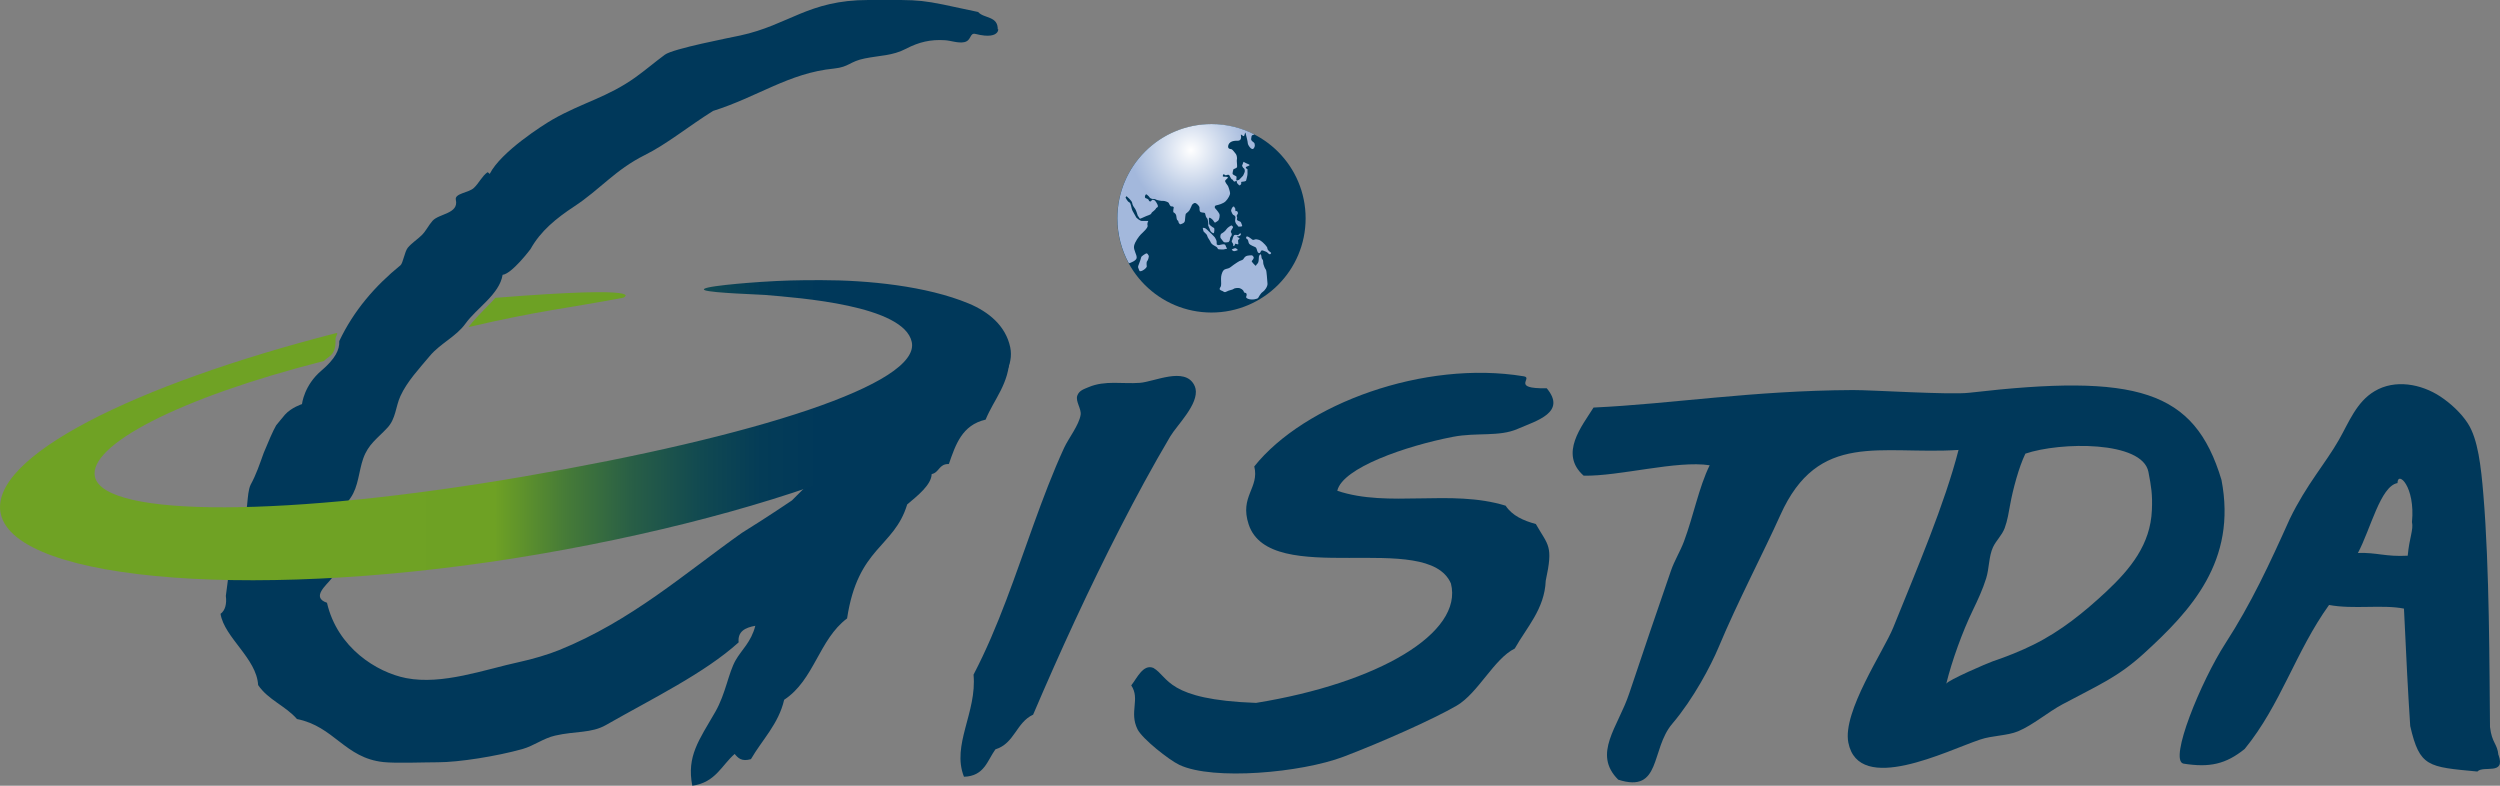
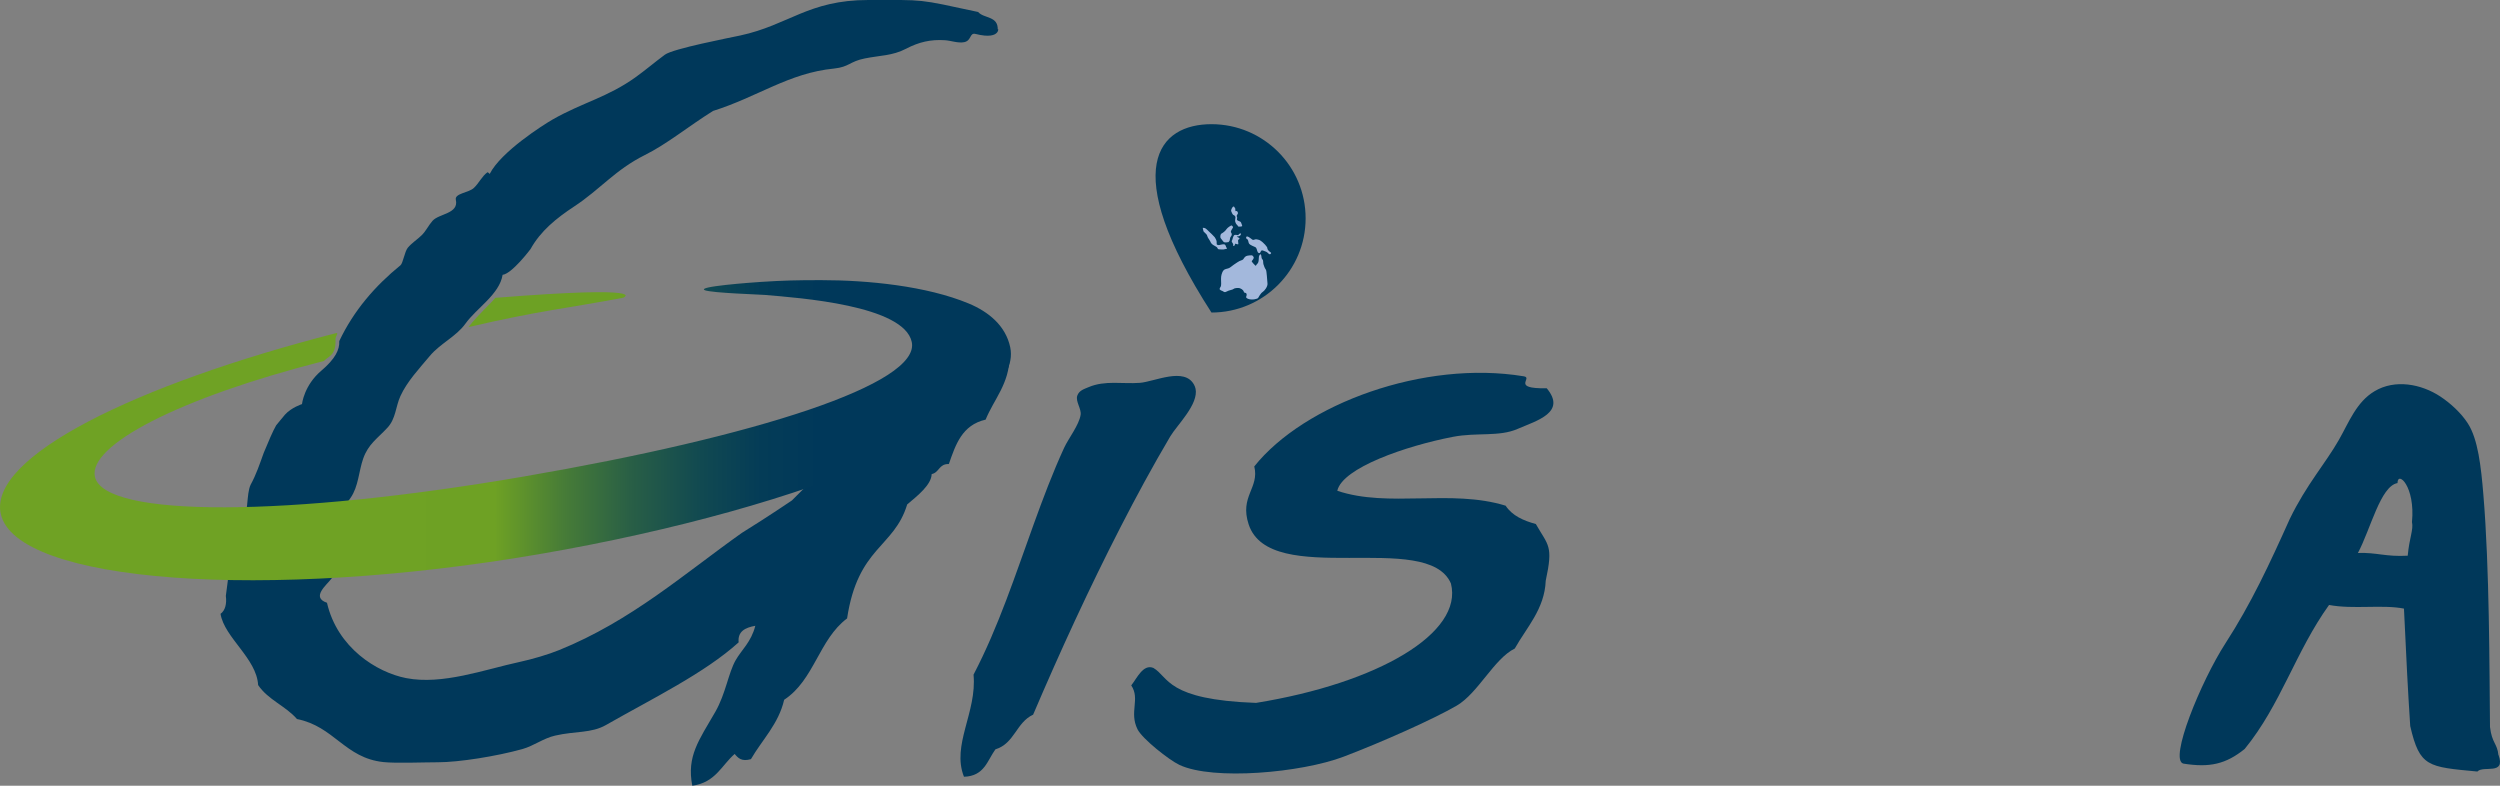
<svg xmlns="http://www.w3.org/2000/svg" width="140" height="44" viewBox="0 0 140 44" fill="none">
  <rect x="0" y="0" width="140" height="44" fill="#808080" stroke="none" />
  <g clip-path="url(#clip0_2_4183)">
    <path fill-rule="evenodd" clip-rule="evenodd" d="M139.918 42.279C140.332 43.44 139.061 42.845 138.734 43.206C135.963 42.944 135.503 42.956 134.972 40.657C134.826 38.388 134.779 37.367 134.622 34.082C133.408 33.843 131.787 34.135 130.427 33.878C128.549 36.492 127.733 39.455 125.703 41.941C124.647 42.792 123.743 42.996 122.273 42.763C121.438 42.577 123.253 38.154 124.618 36.037C126.064 33.802 127.091 31.591 128.228 29.059C129.173 27.116 130.206 25.985 130.976 24.637C131.542 23.645 131.956 22.513 132.977 21.907C134.12 21.224 135.584 21.498 136.658 22.204C137.223 22.578 137.824 23.126 138.198 23.709C138.769 24.59 138.938 26.13 139.067 27.682C139.417 31.824 139.405 37.489 139.44 40.715C139.551 41.631 139.848 41.626 139.913 42.291M132.043 30.967C133.082 30.926 133.589 31.189 134.832 31.119C134.925 30.103 135.164 29.66 135.071 29.234C135.263 27.233 134.266 26.34 134.26 27.052C133.303 27.221 132.755 29.637 132.043 30.967Z" fill="#00385A" />
-     <path fill-rule="evenodd" clip-rule="evenodd" d="M109.672 25.197C105.315 25.477 101.827 24.094 99.697 28.849C98.782 30.891 97.306 33.697 96.244 36.241C95.812 37.273 94.838 39.129 93.648 40.529C92.423 41.964 93.053 44.443 90.621 43.662C89.162 42.209 90.615 40.71 91.239 38.825C92.032 36.439 92.727 34.426 93.572 31.964C93.765 31.398 94.097 30.873 94.307 30.308C94.844 28.861 95.136 27.291 95.742 26.055C93.905 25.769 90.679 26.679 88.684 26.638C87.296 25.407 88.597 23.855 89.238 22.823C93.689 22.613 98.105 21.872 103.763 21.843C104.813 21.837 109.194 22.122 110.279 21.994C119.671 20.909 122.885 21.825 124.402 26.871C125.282 31.416 122.687 34.199 120.056 36.597C118.592 37.927 117.559 38.341 115.506 39.438C114.695 39.87 113.849 40.599 113.021 40.949C112.391 41.211 111.568 41.182 110.886 41.416C109.06 42.022 104.09 44.554 103.507 41.585C103.168 39.858 105.496 36.445 106.021 35.144C107.397 31.743 108.902 28.213 109.678 25.197M113.423 25.401C113.056 26.154 112.717 27.431 112.572 28.242C112.49 28.686 112.42 29.147 112.262 29.573C112.105 29.987 111.796 30.249 111.609 30.64C111.37 31.154 111.399 31.836 111.224 32.39C111.032 33.003 110.763 33.586 110.483 34.164C109.906 35.354 109.305 37.005 108.99 38.294C109.037 38.108 111.317 37.127 111.609 37.028C112.385 36.766 113.149 36.462 113.878 36.101C115.418 35.337 116.713 34.286 117.962 33.12C119.309 31.854 120.423 30.494 120.505 28.575C120.546 27.688 120.47 27.251 120.312 26.428C119.974 24.678 115.383 24.736 113.412 25.407" fill="#00385A" />
    <path fill-rule="evenodd" clip-rule="evenodd" d="M86.613 21.738C87.745 23.091 86.071 23.552 84.986 24.019C83.948 24.474 82.705 24.205 81.369 24.462C78.738 24.97 75.174 26.195 74.888 27.484C77.758 28.452 81.247 27.373 84.315 28.318C84.688 28.884 85.318 29.158 86.007 29.345C86.701 30.564 86.993 30.529 86.561 32.519C86.497 34.111 85.487 35.138 84.828 36.317C83.668 36.888 82.775 38.814 81.579 39.514C80.308 40.255 77.414 41.55 75.233 42.378C72.876 43.271 67.947 43.72 66.057 42.839C65.468 42.565 63.962 41.369 63.7 40.838C63.222 39.87 63.863 39.146 63.35 38.382C63.671 37.979 64.015 37.174 64.587 37.402C65.468 37.915 65.293 39.181 70.338 39.362C77.181 38.254 81.958 35.447 81.252 32.676C79.946 29.637 71.12 32.997 69.924 29.363C69.405 27.787 70.537 27.338 70.239 26.119C73.039 22.613 79.759 20.151 85.324 21.072C85.896 21.154 84.566 21.778 86.613 21.743" fill="#00385A" />
    <path fill-rule="evenodd" clip-rule="evenodd" d="M66.949 21.755C67.142 22.636 65.911 23.803 65.532 24.444C64.552 26.101 63.63 27.805 62.749 29.52C60.987 32.956 59.372 36.468 57.855 40.021C56.904 40.459 56.822 41.631 55.743 41.964C55.288 42.588 55.131 43.463 53.982 43.498C53.276 41.719 54.717 39.887 54.518 37.781C55.924 35.086 56.863 32.18 57.896 29.333C58.415 27.898 58.952 26.469 59.587 25.086C59.838 24.544 60.427 23.803 60.515 23.231C60.567 22.893 60.217 22.478 60.328 22.157C60.433 21.86 60.707 21.79 60.964 21.679C61.88 21.288 62.866 21.51 63.828 21.44C64.651 21.376 66.325 20.536 66.867 21.545C66.908 21.615 66.932 21.691 66.949 21.767" fill="#00385A" />
    <path d="M53.474 18.132C53.369 18.132 53.264 18.132 53.159 18.132C52.879 18.605 52.273 19.101 52.028 19.62C52.092 19.649 52.162 19.666 52.22 19.696C52.133 19.754 52.033 19.801 51.94 19.865C51.678 21.049 46.865 25.425 46.346 25.99C45.827 26.562 44.345 28.026 44.345 28.026C44.345 28.026 42.945 28.977 41.545 29.841C38.319 32.128 35.367 34.759 31.313 36.404C30.73 36.643 29.808 36.917 29.097 37.069C27.131 37.495 24.774 38.37 22.744 37.974C21.099 37.653 18.888 36.27 18.311 33.755C17.395 33.446 18.311 32.746 18.573 32.39C18.836 32.035 18.253 31.544 18.573 30.284C18.894 29.024 19.507 28.056 19.507 28.056C19.507 28.056 19.553 27.991 19.635 27.875C20.078 27.239 20.09 26.381 20.341 25.675C20.633 24.859 21.128 24.567 21.7 23.949C22.167 23.447 22.155 22.77 22.423 22.181C22.802 21.352 23.485 20.635 24.068 19.935C24.652 19.235 25.544 18.85 26.063 18.126C26.688 17.251 27.971 16.487 28.146 15.39C28.671 15.332 29.709 13.949 29.709 13.949C30.269 12.94 31.144 12.228 32.153 11.563C33.594 10.618 34.446 9.515 36.102 8.687C37.351 8.068 38.547 7.077 39.929 6.213C42.449 5.42 44.17 4.09 46.702 3.839C47.559 3.751 47.577 3.442 48.428 3.273C49.28 3.098 49.968 3.133 50.75 2.724C51.456 2.357 52.109 2.199 52.92 2.252C53.258 2.275 53.643 2.427 53.987 2.363C54.419 2.281 54.285 1.809 54.635 1.902C56.169 2.293 55.883 1.377 55.872 1.68C55.913 0.881 55.102 1.05 54.775 0.671C51.316 -0.07 51.876 -1.47498e-06 48.627 -1.47498e-06C45.261 -1.47498e-06 44.182 1.4 41.446 1.989C40.88 2.112 37.689 2.724 37.234 3.063C36.68 3.471 36.155 3.92 35.595 4.323C34.014 5.455 32.643 5.729 30.957 6.686C30.427 6.989 28.041 8.506 27.422 9.743C27.393 9.696 27.352 9.667 27.3 9.644C26.985 9.871 26.816 10.268 26.53 10.53C26.238 10.799 25.445 10.828 25.527 11.19C25.702 11.977 24.587 11.954 24.22 12.368C23.992 12.625 23.864 12.928 23.608 13.179C23.363 13.418 23.053 13.611 22.832 13.879C22.663 14.089 22.563 14.748 22.429 14.853C20.988 16.026 19.804 17.403 18.999 19.101C19.023 19.585 18.777 20.092 17.996 20.757C17.022 21.58 16.911 22.63 16.911 22.63C16.911 22.63 16.322 22.817 15.96 23.219C15.913 23.284 15.511 23.75 15.464 23.82C15.277 24.141 15.021 24.754 14.764 25.372C14.548 25.973 14.344 26.585 14.041 27.134C13.767 27.688 13.959 28.832 13.504 29.386C13.049 29.94 12.985 30.471 12.915 31.165C12.851 31.859 12.647 33.37 12.647 33.37C12.705 33.808 12.612 34.193 12.349 34.374C12.565 35.704 14.373 36.871 14.455 38.364C15.015 39.193 15.995 39.531 16.631 40.266C18.719 40.681 19.302 42.442 21.467 42.676C22.167 42.752 23.753 42.687 24.529 42.687C25.684 42.687 27.796 42.355 29.26 41.946C29.884 41.771 30.438 41.34 31.086 41.194C32.223 40.931 33.116 41.071 33.938 40.599C36.523 39.123 39.457 37.699 41.364 35.972C41.3 35.36 41.732 35.144 42.297 35.045C42.07 35.949 41.528 36.392 41.201 36.964C40.792 37.67 40.641 38.849 40.057 39.864C39.136 41.462 38.447 42.349 38.768 44C40.069 43.825 40.407 42.856 41.142 42.221C41.329 42.448 41.528 42.664 42.053 42.512C42.688 41.416 43.598 40.546 43.913 39.187C45.599 38.084 45.856 35.815 47.437 34.631C48.043 30.617 50.062 30.687 50.803 28.248C51.374 27.77 52.162 27.146 52.173 26.55C52.611 26.457 52.57 25.973 53.136 25.985C53.515 24.899 53.871 23.803 55.195 23.499C55.667 22.344 56.519 21.498 56.537 19.97C56.537 18.914 55.638 18.383 53.48 18.138" fill="#00385A" />
    <path d="M39.468 16.253C39.882 16.411 42.601 16.493 42.828 16.516C44.736 16.679 50.622 17.094 51.059 19.153C51.555 21.487 42.397 24.439 29.33 26.685C16.257 28.937 5.816 29.03 5.314 26.691C4.947 24.958 9.928 22.303 18.142 20.215C18.387 19.941 18.824 19.923 18.789 19.001C18.783 18.815 18.999 18.616 18.812 18.657C7.554 21.545 -0.636 25.582 0.041 28.767C0.869 32.659 14.962 33.656 30.205 31.031C45.453 28.406 57.394 23.33 56.572 19.445C56.315 18.231 55.352 17.455 54.244 16.994C51.882 16.014 48.609 15.688 45.99 15.688H45.908C44.66 15.688 43.867 15.705 42.607 15.787C42.076 15.822 38.937 16.049 39.48 16.253H39.468Z" fill="url(#paint0_linear_2_4183)" />
    <path d="M26.227 18.319C30.269 17.379 31.657 17.286 34.895 16.674C34.895 16.674 36.657 15.968 27.732 16.679C27.527 16.965 26.804 17.578 26.232 18.319" fill="#6DA124" />
-     <path d="M73.115 12.228C73.115 15.139 70.752 17.502 67.842 17.502C64.931 17.502 62.568 15.139 62.568 12.228C62.568 9.317 64.931 6.954 67.842 6.954C70.752 6.954 73.115 9.311 73.115 12.228Z" fill="#00385A" />
+     <path d="M73.115 12.228C73.115 15.139 70.752 17.502 67.842 17.502C62.568 9.317 64.931 6.954 67.842 6.954C70.752 6.954 73.115 9.311 73.115 12.228Z" fill="#00385A" />
    <path d="M67.416 12.759C67.416 12.759 67.509 12.771 67.579 12.847C67.649 12.916 67.719 12.986 67.76 13.021C67.801 13.051 67.894 13.15 67.917 13.173C67.941 13.197 68.005 13.261 68.028 13.29C68.052 13.319 68.104 13.43 68.116 13.459C68.122 13.494 68.133 13.535 68.133 13.535V13.634L68.145 13.698C68.145 13.698 68.215 13.727 68.256 13.727C68.297 13.727 68.565 13.628 68.617 13.722C68.676 13.815 68.652 13.85 68.682 13.862C68.711 13.879 68.711 13.926 68.711 13.926L68.512 13.972C68.512 13.972 68.244 13.972 68.209 13.949C68.18 13.926 68.209 13.856 68.034 13.774C67.859 13.692 67.807 13.599 67.783 13.535C67.76 13.471 67.62 13.302 67.602 13.202C67.591 13.109 67.398 12.992 67.392 12.94C67.387 12.893 67.352 12.759 67.352 12.759H67.416Z" fill="#A3B8DC" />
    <path d="M68.798 13.558C68.798 13.558 68.588 13.599 68.53 13.552C68.477 13.506 68.413 13.395 68.367 13.348C68.32 13.302 68.326 13.115 68.413 13.074C68.501 13.033 68.635 12.916 68.687 12.829C68.746 12.741 68.932 12.625 68.962 12.625C68.991 12.625 69.072 12.706 69.043 12.747C69.014 12.794 68.915 12.946 68.927 12.986C68.932 13.027 68.979 13.051 68.979 13.127C68.979 13.202 68.932 13.226 68.903 13.284C68.874 13.342 68.874 13.441 68.862 13.465C68.857 13.488 68.798 13.558 68.798 13.558Z" fill="#A3B8DC" />
-     <path d="M63.846 15.186C63.957 15.209 64.231 14.999 64.219 14.912C64.202 14.789 64.202 14.649 64.242 14.62C64.283 14.591 64.359 14.363 64.324 14.311C64.295 14.258 64.248 14.182 64.202 14.188C64.155 14.194 63.916 14.352 63.91 14.398C63.904 14.445 63.822 14.69 63.793 14.754C63.77 14.818 63.718 14.929 63.735 14.976C63.747 15.023 63.805 15.157 63.805 15.157C63.811 15.174 63.828 15.186 63.846 15.192" fill="#A3B8DC" />
    <path d="M69.002 11.633C69.002 11.633 68.927 11.755 68.944 11.82C68.962 11.884 69.032 12.024 69.067 12.036C69.102 12.047 69.148 12.076 69.148 12.094C69.148 12.111 69.201 12.117 69.183 12.205C69.166 12.292 69.16 12.374 69.172 12.415C69.183 12.45 69.218 12.549 69.271 12.59C69.323 12.625 69.312 12.683 69.364 12.689C69.417 12.695 69.551 12.689 69.562 12.66C69.574 12.631 69.498 12.479 69.498 12.461C69.498 12.444 69.463 12.409 69.422 12.397C69.382 12.386 69.282 12.345 69.271 12.31C69.259 12.275 69.282 12.269 69.282 12.193C69.282 12.117 69.224 12.117 69.271 12.047C69.317 11.977 69.347 11.925 69.312 11.89C69.277 11.855 69.294 11.814 69.271 11.814C69.248 11.814 69.183 11.866 69.177 11.773V11.68L69.148 11.645C69.148 11.645 69.125 11.546 69.067 11.569C69.008 11.592 69.008 11.639 69.008 11.639" fill="#A3B8DC" />
    <path d="M69.388 13.103C69.388 13.103 69.358 13.167 69.323 13.167C69.288 13.167 69.142 13.115 69.096 13.191C69.049 13.267 69.02 13.383 69.014 13.412C69.014 13.447 68.962 13.477 68.979 13.529C68.991 13.582 69.073 13.652 69.061 13.71C69.043 13.762 69.073 13.792 69.113 13.768C69.154 13.745 69.16 13.652 69.177 13.646C69.195 13.634 69.195 13.663 69.236 13.663C69.282 13.663 69.347 13.722 69.347 13.646C69.347 13.57 69.317 13.459 69.341 13.43C69.37 13.406 69.457 13.371 69.388 13.325C69.317 13.272 69.207 13.249 69.282 13.243C69.358 13.237 69.405 13.22 69.428 13.202C69.452 13.185 69.493 13.156 69.487 13.121C69.487 13.08 69.493 13.068 69.463 13.068C69.434 13.068 69.393 13.109 69.393 13.109" fill="#A3B8DC" />
    <path d="M69.843 13.389C69.901 13.43 69.907 13.541 69.924 13.587C69.942 13.628 69.936 13.675 70.123 13.762C70.309 13.856 70.332 13.815 70.379 13.961C70.42 14.107 70.443 14.182 70.531 14.171C70.618 14.159 70.578 13.978 70.729 14.031C70.881 14.083 70.945 14.107 70.998 14.165C71.05 14.223 71.108 14.252 71.132 14.235C71.155 14.212 71.213 14.177 71.167 14.142C71.126 14.101 71.056 14.072 71.003 13.99C70.951 13.908 70.992 13.897 70.945 13.827C70.898 13.757 70.811 13.657 70.712 13.57C70.612 13.482 70.537 13.436 70.467 13.424C70.397 13.412 70.35 13.389 70.292 13.406C70.239 13.43 70.169 13.447 70.128 13.418C70.088 13.389 70.006 13.319 69.971 13.302C69.936 13.278 69.825 13.197 69.79 13.272C69.755 13.348 69.831 13.389 69.831 13.389" fill="#A3B8DC" />
-     <path d="M68.979 13.978C68.979 13.978 69.049 14.101 69.177 14.054C69.306 14.013 69.347 14.019 69.288 13.961C69.23 13.902 69.16 13.885 69.142 13.902C69.125 13.914 69.073 13.932 69.055 13.932C69.037 13.932 68.985 13.972 68.985 13.972" fill="#A3B8DC" />
    <path d="M70.122 14.299C70.122 14.299 69.854 14.282 69.743 14.369C69.632 14.457 69.65 14.533 69.557 14.562C69.463 14.591 69.341 14.649 69.282 14.696C69.218 14.737 68.967 14.906 68.897 14.97C68.822 15.04 68.664 15.046 68.577 15.092C68.495 15.139 68.454 15.238 68.448 15.256C68.437 15.273 68.372 15.443 68.378 15.618C68.39 15.793 68.39 16.014 68.361 16.049C68.332 16.09 68.273 16.172 68.314 16.218C68.361 16.265 68.39 16.265 68.466 16.3C68.542 16.341 68.571 16.399 68.699 16.323C68.822 16.248 69.02 16.236 69.084 16.178C69.154 16.119 69.364 16.119 69.417 16.137C69.475 16.16 69.609 16.207 69.65 16.329C69.697 16.458 69.767 16.341 69.807 16.463C69.848 16.592 69.679 16.65 69.901 16.738C70.122 16.819 70.426 16.738 70.455 16.685C70.484 16.633 70.601 16.417 70.706 16.353C70.811 16.288 70.997 16.049 70.98 15.88C70.957 15.711 70.939 15.157 70.887 15.098C70.834 15.034 70.77 14.871 70.752 14.795C70.729 14.719 70.752 14.573 70.7 14.533C70.647 14.492 70.636 14.375 70.636 14.346C70.636 14.317 70.607 14.188 70.548 14.264C70.496 14.34 70.49 14.41 70.49 14.503C70.49 14.597 70.467 14.731 70.414 14.766C70.362 14.795 70.344 14.912 70.297 14.871C70.257 14.83 70.07 14.649 70.099 14.62C70.128 14.585 70.21 14.492 70.21 14.428C70.21 14.363 70.117 14.299 70.117 14.299" fill="#A3B8DC" />
-     <path d="M67.941 12.747C67.877 12.707 67.713 12.59 67.713 12.531C67.713 12.473 67.672 12.211 67.719 12.193C67.772 12.176 67.894 12.292 67.917 12.316C67.941 12.339 68.005 12.456 68.034 12.467C68.057 12.473 68.151 12.397 68.209 12.362C68.267 12.321 68.337 12.082 68.279 11.966C68.221 11.849 68.034 11.645 68.034 11.645C68.034 11.645 67.993 11.522 68.11 11.499C68.227 11.476 68.507 11.405 68.641 11.265C68.781 11.125 68.886 10.91 68.886 10.828C68.886 10.746 68.798 10.466 68.763 10.408C68.728 10.35 68.577 10.18 68.612 10.11C68.652 10.046 68.822 9.947 68.74 9.912C68.658 9.883 68.483 9.912 68.477 9.871C68.472 9.83 68.501 9.754 68.536 9.754C68.571 9.754 68.577 9.83 68.652 9.813C68.728 9.795 68.81 9.754 68.851 9.83C68.892 9.906 68.95 10.046 68.997 10.046C69.043 10.046 69.072 10.18 69.137 10.169C69.201 10.157 69.23 10.104 69.253 10.145C69.277 10.186 69.253 10.245 69.3 10.28C69.352 10.315 69.376 10.396 69.422 10.379C69.475 10.361 69.51 10.315 69.51 10.262C69.51 10.21 69.487 10.18 69.545 10.18C69.603 10.18 69.778 10.157 69.784 10.104C69.796 10.052 69.86 9.836 69.86 9.743V9.48C69.86 9.48 69.685 9.387 69.807 9.334C69.936 9.282 70.058 9.253 69.901 9.189C69.743 9.13 69.638 9.06 69.638 9.06L69.557 9.282C69.557 9.282 69.597 9.399 69.662 9.434C69.726 9.48 69.714 9.632 69.691 9.661C69.673 9.696 69.638 9.807 69.609 9.842C69.58 9.871 69.452 10.005 69.452 10.005C69.452 10.005 69.405 10.069 69.358 10.081C69.306 10.093 69.242 10.134 69.236 10.081C69.224 10.029 69.277 9.906 69.224 9.871C69.172 9.842 69.037 9.778 69.026 9.743C69.014 9.714 69.049 9.533 69.067 9.492C69.084 9.451 69.265 9.428 69.277 9.346C69.288 9.264 69.247 8.99 69.265 8.938C69.288 8.885 69.265 8.698 69.212 8.628C69.16 8.558 69.014 8.366 68.962 8.354C68.909 8.343 68.74 8.354 68.781 8.156C68.822 7.958 69.02 7.87 69.294 7.882C69.568 7.893 69.492 7.608 69.487 7.549C69.487 7.514 69.516 7.549 69.562 7.578C69.597 7.602 69.638 7.631 69.656 7.625C69.697 7.602 69.726 7.363 69.749 7.444C69.767 7.526 69.877 7.923 69.877 8.022C69.877 8.121 70.087 8.43 70.192 8.325C70.297 8.22 70.286 8.051 70.222 7.987C70.157 7.923 70.058 7.893 70.064 7.777C70.076 7.66 70.087 7.578 70.14 7.567C70.175 7.561 70.216 7.538 70.245 7.526C69.527 7.158 68.711 6.948 67.847 6.948C64.937 6.948 62.574 9.305 62.574 12.222C62.574 13.138 62.807 13.996 63.216 14.748C63.309 14.719 63.63 14.602 63.653 14.445C63.671 14.252 63.467 14.007 63.507 13.774C63.548 13.547 63.782 13.232 63.887 13.127C63.992 13.021 64.307 12.753 64.266 12.625C64.225 12.496 64.307 12.374 64.307 12.374H63.951C63.822 12.374 63.636 12.187 63.636 12.187C63.636 12.187 63.507 11.96 63.426 11.814C63.344 11.668 63.344 11.37 63.239 11.33C63.134 11.289 63.029 11.061 63.029 11.061L63.082 10.985C63.082 10.985 63.385 11.23 63.402 11.365C63.42 11.505 63.507 11.61 63.572 11.703C63.63 11.79 63.712 12.071 63.712 12.071L63.834 12.251C63.834 12.251 64.021 12.187 64.126 12.129C64.231 12.071 64.447 12.036 64.476 11.948C64.505 11.855 64.674 11.808 64.75 11.645C64.75 11.645 64.849 11.616 64.843 11.534C64.837 11.452 64.709 11.254 64.662 11.219C64.61 11.19 64.522 11.178 64.511 11.201C64.493 11.225 64.441 11.289 64.417 11.283C64.394 11.277 64.336 11.265 64.336 11.225C64.336 11.184 64.277 11.143 64.237 11.125C64.196 11.108 64.114 11.108 64.114 11.026C64.114 10.945 64.167 10.88 64.19 10.88C64.213 10.88 64.371 11.02 64.377 11.055C64.382 11.09 64.511 11.155 64.592 11.143C64.674 11.137 64.68 11.149 64.75 11.184C64.814 11.213 65.03 11.26 65.123 11.248C65.211 11.242 65.427 11.312 65.45 11.37C65.473 11.429 65.543 11.569 65.596 11.557C65.654 11.551 65.736 11.581 65.73 11.616C65.724 11.645 65.672 11.861 65.724 11.896C65.777 11.925 65.847 11.971 65.87 12.076C65.893 12.181 65.882 12.298 65.946 12.339C66.01 12.38 65.987 12.467 66.022 12.496C66.057 12.52 66.057 12.578 66.121 12.555C66.185 12.531 66.337 12.496 66.354 12.362C66.372 12.234 66.377 11.983 66.418 11.96C66.459 11.936 66.617 11.796 66.634 11.732C66.652 11.668 66.71 11.598 66.727 11.528C66.745 11.452 66.862 11.347 66.943 11.37C67.025 11.394 67.165 11.54 67.171 11.616C67.182 11.691 67.147 11.831 67.241 11.878C67.328 11.925 67.462 11.884 67.486 11.954C67.509 12.024 67.521 12.158 67.585 12.211C67.649 12.263 67.672 12.514 67.661 12.584C67.643 12.648 67.737 12.777 67.766 12.887C67.801 13.004 67.935 13.062 67.964 13.062C67.993 13.062 68.04 12.788 67.97 12.753L67.941 12.747Z" fill="url(#paint1_radial_2_4183)" />
  </g>
  <defs>
    <linearGradient id="paint0_linear_2_4183" x1="0.647" y1="24.094" x2="55.854" y2="24.094" gradientUnits="userSpaceOnUse">
      <stop stop-color="#6FA224" />
      <stop offset="0.35" stop-color="#6FA224" />
      <stop offset="0.49" stop-color="#6EA124" />
      <stop offset="0.56" stop-color="#477C37" />
      <stop offset="0.63" stop-color="#285E46" />
      <stop offset="0.7" stop-color="#114951" />
      <stop offset="0.76" stop-color="#043C57" />
      <stop offset="0.82" stop-color="#00385A" />
      <stop offset="1" stop-color="#00385A" />
    </linearGradient>
    <radialGradient id="paint1_radial_2_4183" cx="0" cy="0" r="1" gradientUnits="userSpaceOnUse" gradientTransform="translate(66.688 8.41) rotate(34.203) scale(6.264 6.265)">
      <stop stop-color="white" />
      <stop offset="0.35" stop-color="#C0CFE7" />
      <stop offset="0.54" stop-color="#A3B8DC" />
      <stop offset="1" stop-color="#A3B8DC" />
    </radialGradient>
    <clipPath id="clip0_2_4183">
      <rect width="140" height="44" fill="white" />
    </clipPath>
  </defs>
</svg>